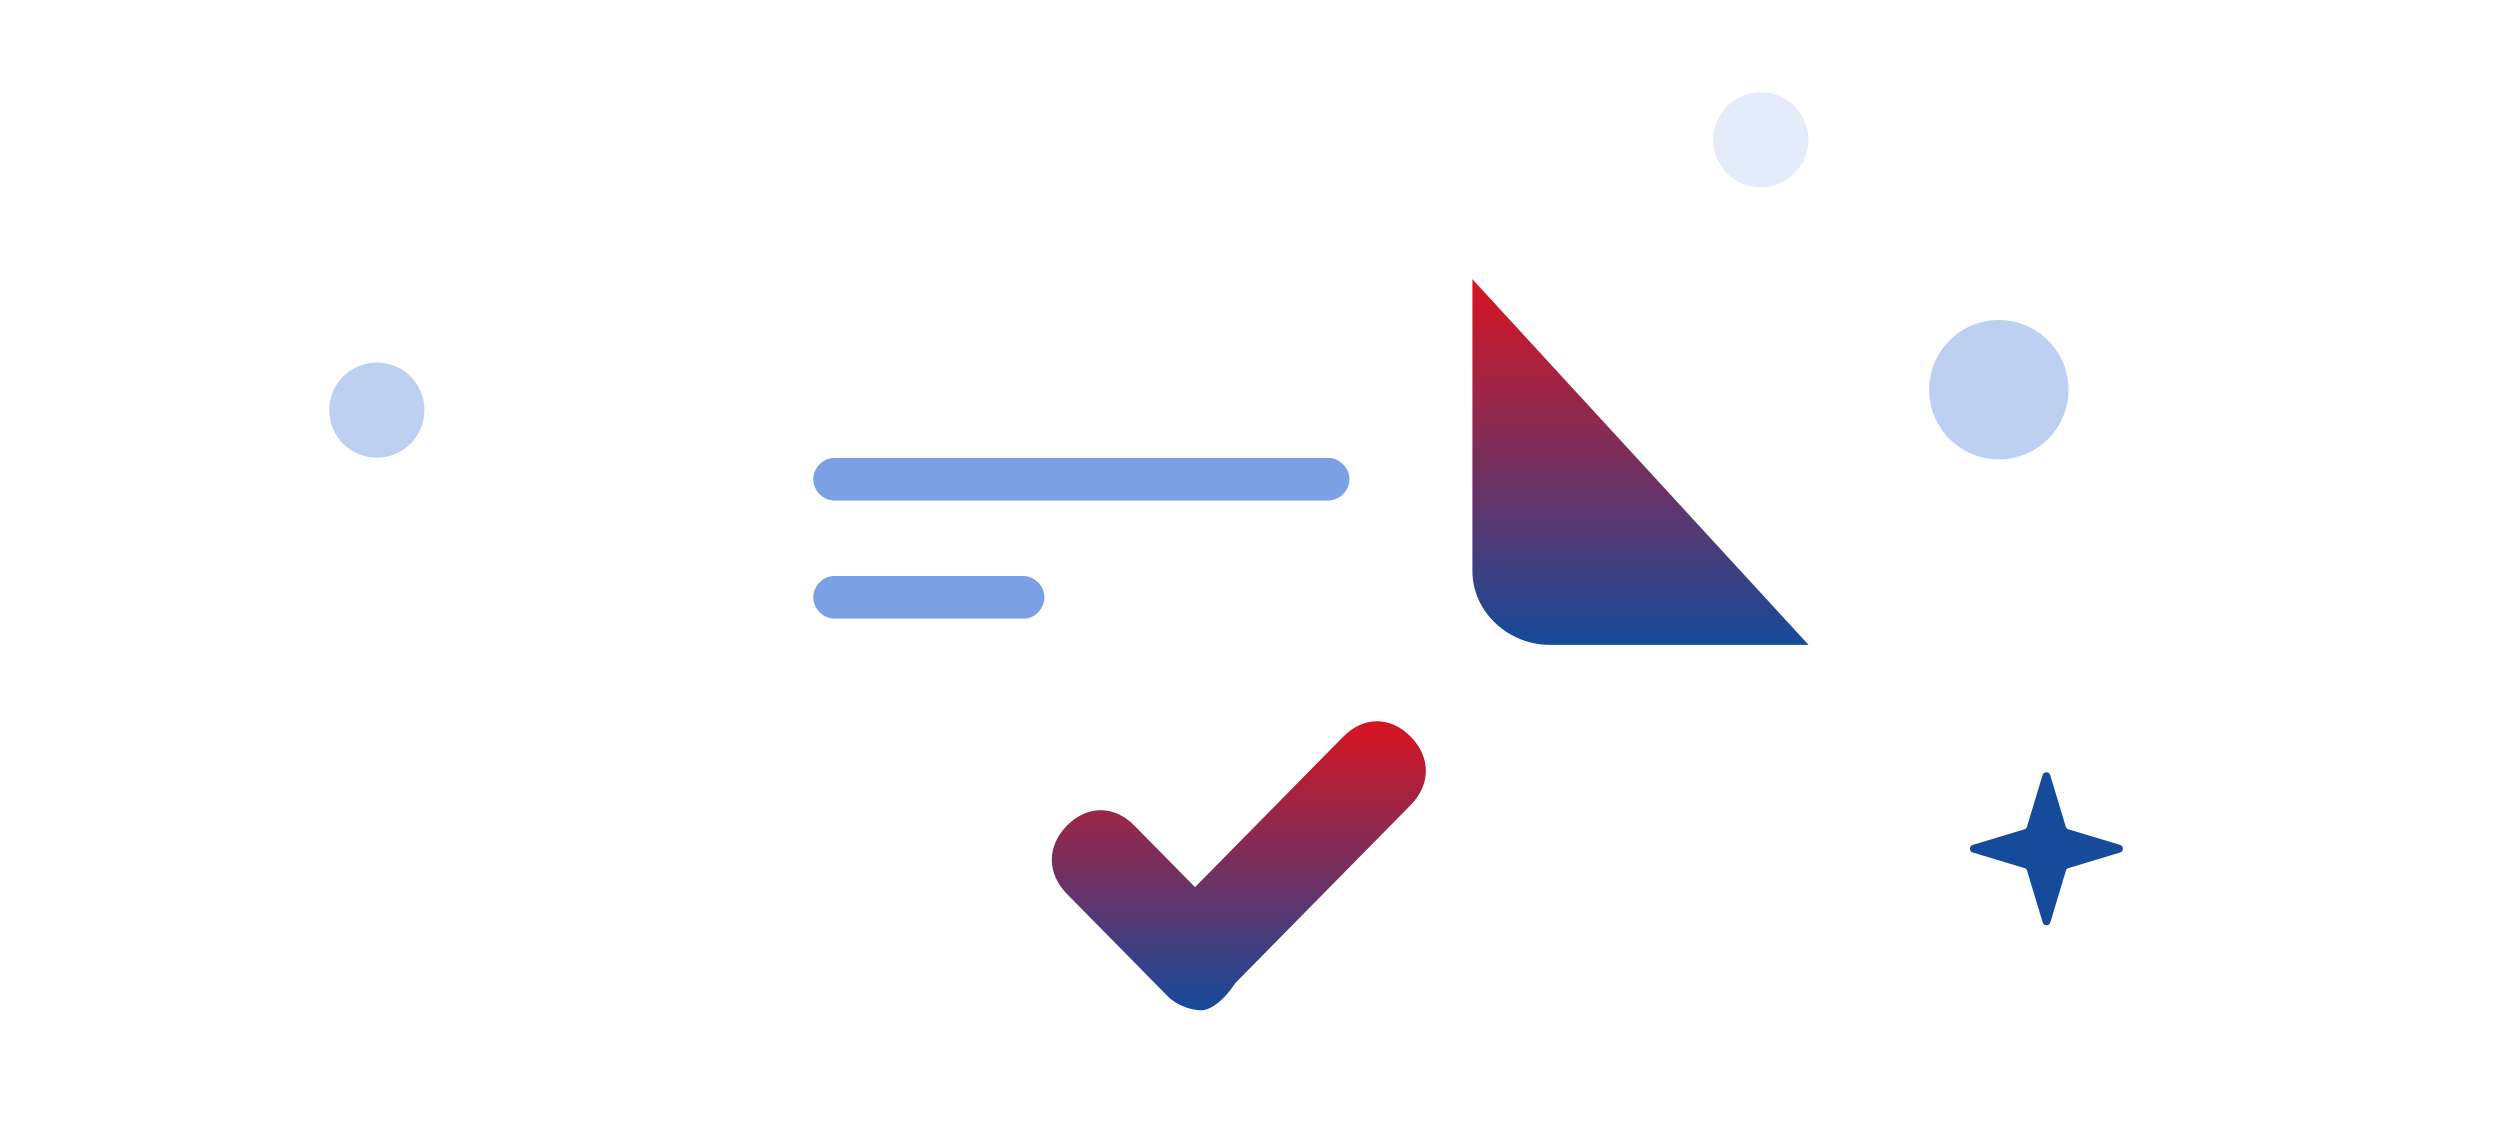
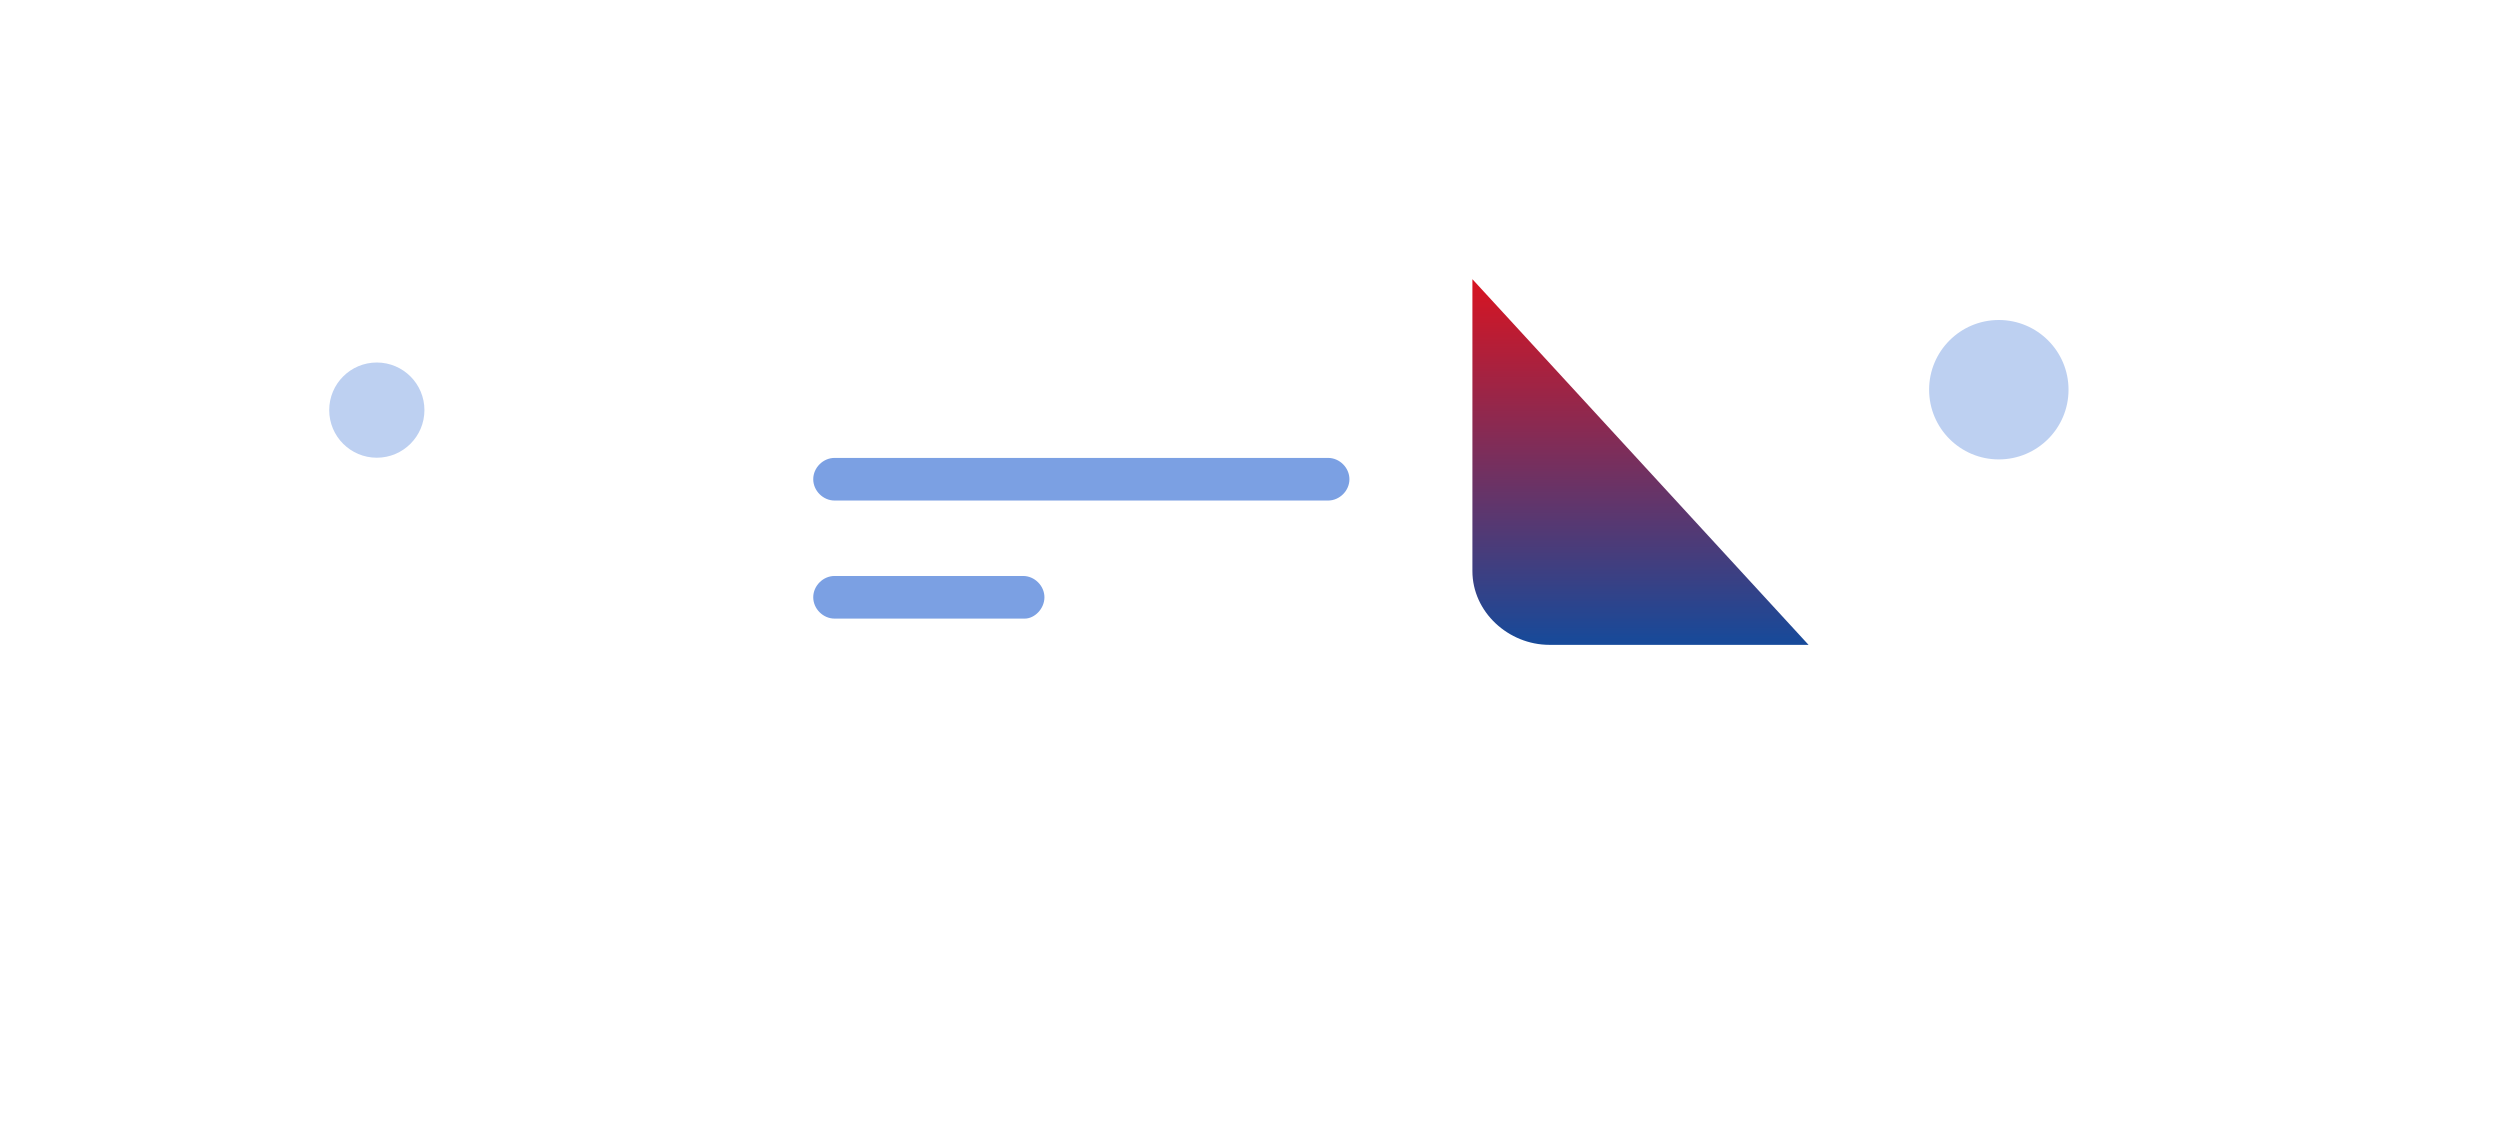
<svg xmlns="http://www.w3.org/2000/svg" width="416" height="187" viewBox="0 0 416 187" fill="none">
  <g clip-path="url(#clip0_2294_99714)">
    <g filter="url(#filter0_d_2294_99714)">
      <path d="M300.946 107.303L303.129 283.02C303.129 289.023 298.217 293.661 292.215 293.661H120.863C114.861 293.661 109.949 288.75 109.949 283.02V57.098C109.949 51.096 114.861 46.457 120.863 46.457H245.011L300.946 107.303Z" fill="white" />
    </g>
    <path d="M220.998 83.29H138.869C136.959 83.29 135.322 81.653 135.322 79.743C135.322 77.833 136.959 76.196 138.869 76.196H220.998C222.908 76.196 224.545 77.833 224.545 79.743C224.545 81.653 222.908 83.29 220.998 83.29Z" fill="#7BA0E3" />
    <path d="M170.52 102.935H138.869C136.959 102.935 135.322 101.298 135.322 99.388C135.322 97.478 136.959 95.841 138.869 95.841H170.247C172.157 95.841 173.794 97.478 173.794 99.388C173.794 101.298 172.157 102.935 170.52 102.935Z" fill="#7BA0E3" />
    <path d="M245.008 46.457V95.025C245.008 101.846 251.011 107.303 257.832 107.303H300.943" fill="url(#paint0_linear_2294_99714)" />
-     <path d="M199.972 168.111C197.729 168.111 195.486 166.973 194.365 165.835L177.543 148.759C174.178 145.344 174.178 140.791 177.543 137.376C180.907 133.961 185.393 133.961 188.758 137.376L198.851 147.621L223.523 122.577C226.888 119.162 231.373 119.162 234.738 122.577C238.102 125.992 238.102 130.545 234.738 133.961L205.58 163.558C203.337 166.973 201.094 168.111 199.972 168.111Z" fill="url(#paint1_linear_2294_99714)" />
    <path d="M332.603 76.447C339.01 76.447 344.203 71.254 344.203 64.848C344.203 58.441 339.01 53.248 332.603 53.248C326.197 53.248 321.004 58.441 321.004 64.848C321.004 71.254 326.197 76.447 332.603 76.447Z" fill="#BDD0F1" />
-     <path d="M292.998 31.179C297.373 31.179 300.92 27.633 300.92 23.258C300.92 18.883 297.373 15.336 292.998 15.336C288.623 15.336 285.076 18.883 285.076 23.258C285.076 27.633 288.623 31.179 292.998 31.179Z" fill="#E5ECF9" />
    <path d="M62.703 76.165C67.078 76.165 70.625 72.618 70.625 68.243C70.625 63.868 67.078 60.321 62.703 60.321C58.328 60.321 54.781 63.868 54.781 68.243C54.781 72.618 58.328 76.165 62.703 76.165Z" fill="#BDD0F1" />
-     <path d="M344.185 144.451L352.79 141.857C353.413 141.676 353.413 140.772 352.79 140.591L344.185 137.997C343.964 137.937 343.803 137.776 343.743 137.555L341.149 128.97C340.968 128.347 340.064 128.347 339.883 128.97L337.289 137.555C337.229 137.776 337.068 137.937 336.847 137.997L328.262 140.591C327.639 140.772 327.639 141.676 328.262 141.857L336.867 144.451C337.088 144.511 337.249 144.672 337.309 144.893L339.903 153.498C340.084 154.121 340.989 154.121 341.17 153.498L343.763 144.893C343.803 144.672 343.964 144.511 344.185 144.451Z" fill="#164A9A" />
  </g>
  <defs>
    <filter id="filter0_d_2294_99714" x="47.708" y="15.336" width="317.663" height="371.687" filterUnits="userSpaceOnUse" color-interpolation-filters="sRGB">
      <feFlood flood-opacity="0" result="BackgroundImageFix" />
      <feColorMatrix in="SourceAlpha" type="matrix" values="0 0 0 0 0 0 0 0 0 0 0 0 0 0 0 0 0 0 127 0" result="hardAlpha" />
      <feOffset dy="31.121" />
      <feGaussianBlur stdDeviation="31.121" />
      <feColorMatrix type="matrix" values="0 0 0 0 0.398 0 0 0 0 0.477 0 0 0 0 0.575 0 0 0 0.27 0" />
      <feBlend mode="normal" in2="BackgroundImageFix" result="effect1_dropShadow_2294_99714" />
      <feBlend mode="normal" in="SourceGraphic" in2="effect1_dropShadow_2294_99714" result="shape" />
    </filter>
    <linearGradient id="paint0_linear_2294_99714" x1="272.975" y1="46.457" x2="272.975" y2="107.303" gradientUnits="userSpaceOnUse">
      <stop stop-color="#D81421" />
      <stop offset="1" stop-color="#164A9A" />
    </linearGradient>
    <linearGradient id="paint1_linear_2294_99714" x1="206.14" y1="120.016" x2="206.14" y2="168.111" gradientUnits="userSpaceOnUse">
      <stop stop-color="#D81421" />
      <stop offset="1" stop-color="#164A9A" />
    </linearGradient>
    <clipPath id="clip0_2294_99714">
      <rect width="416" height="187" fill="white" />
    </clipPath>
  </defs>
</svg>